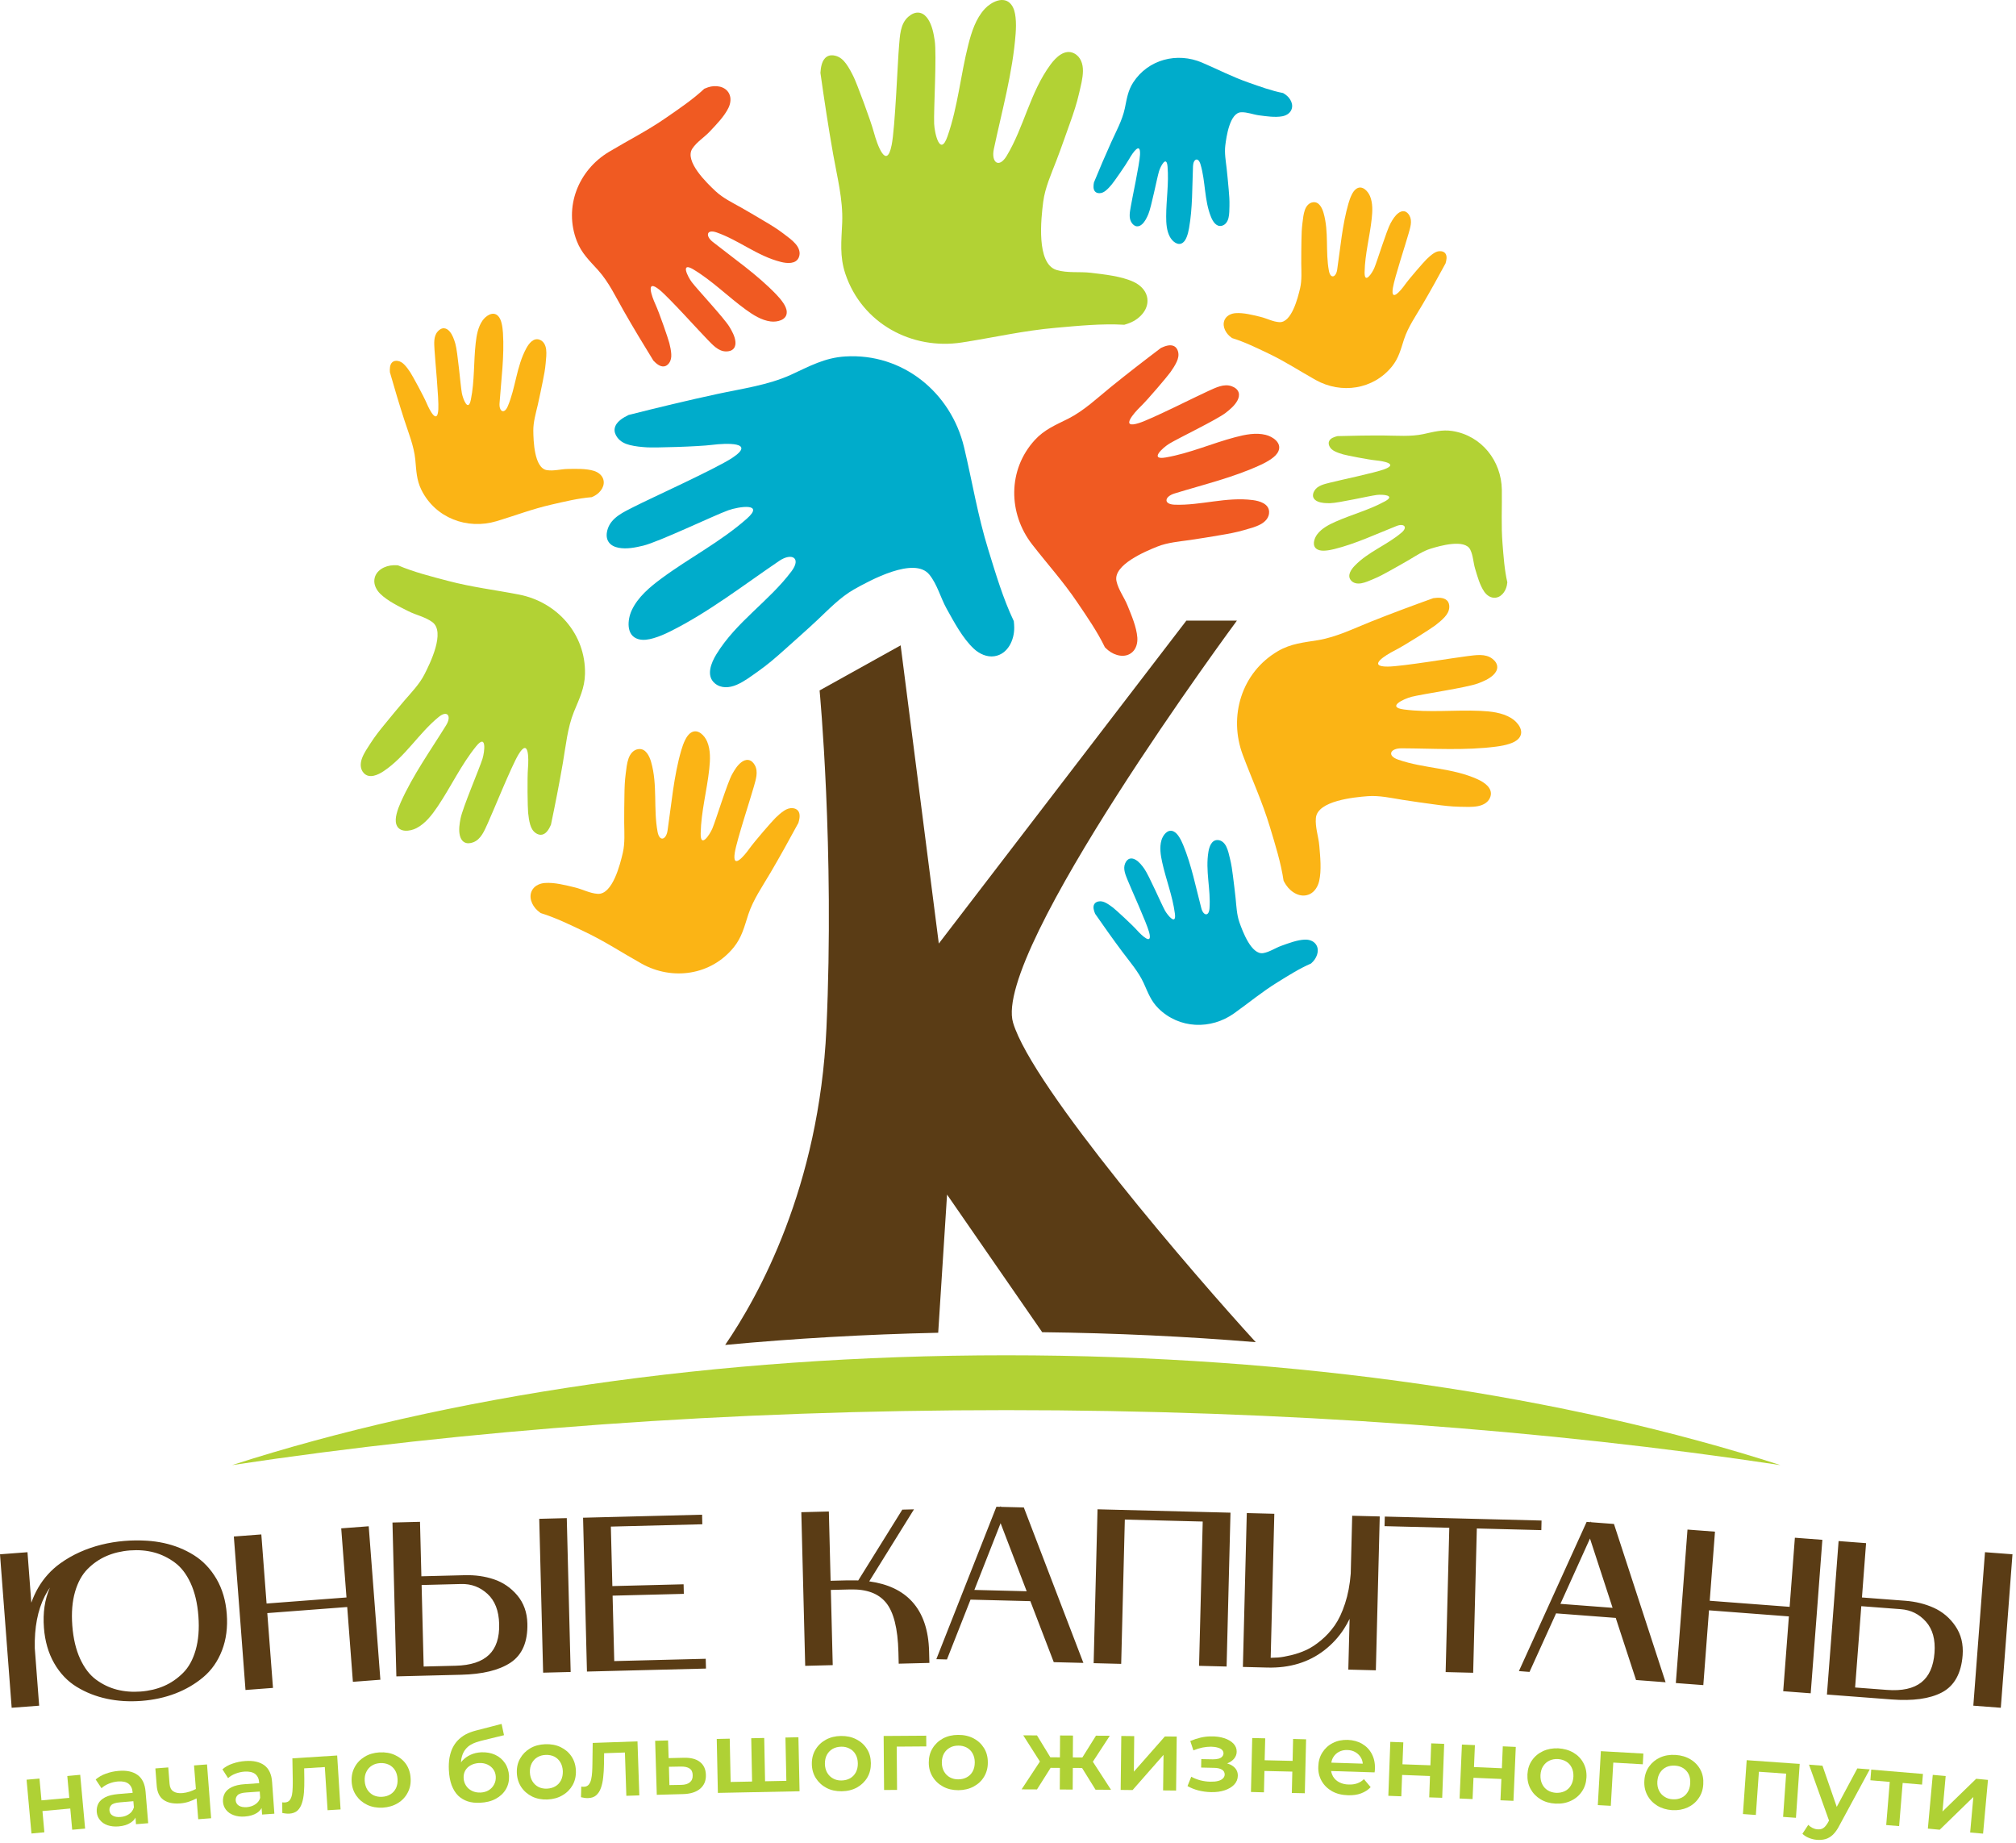
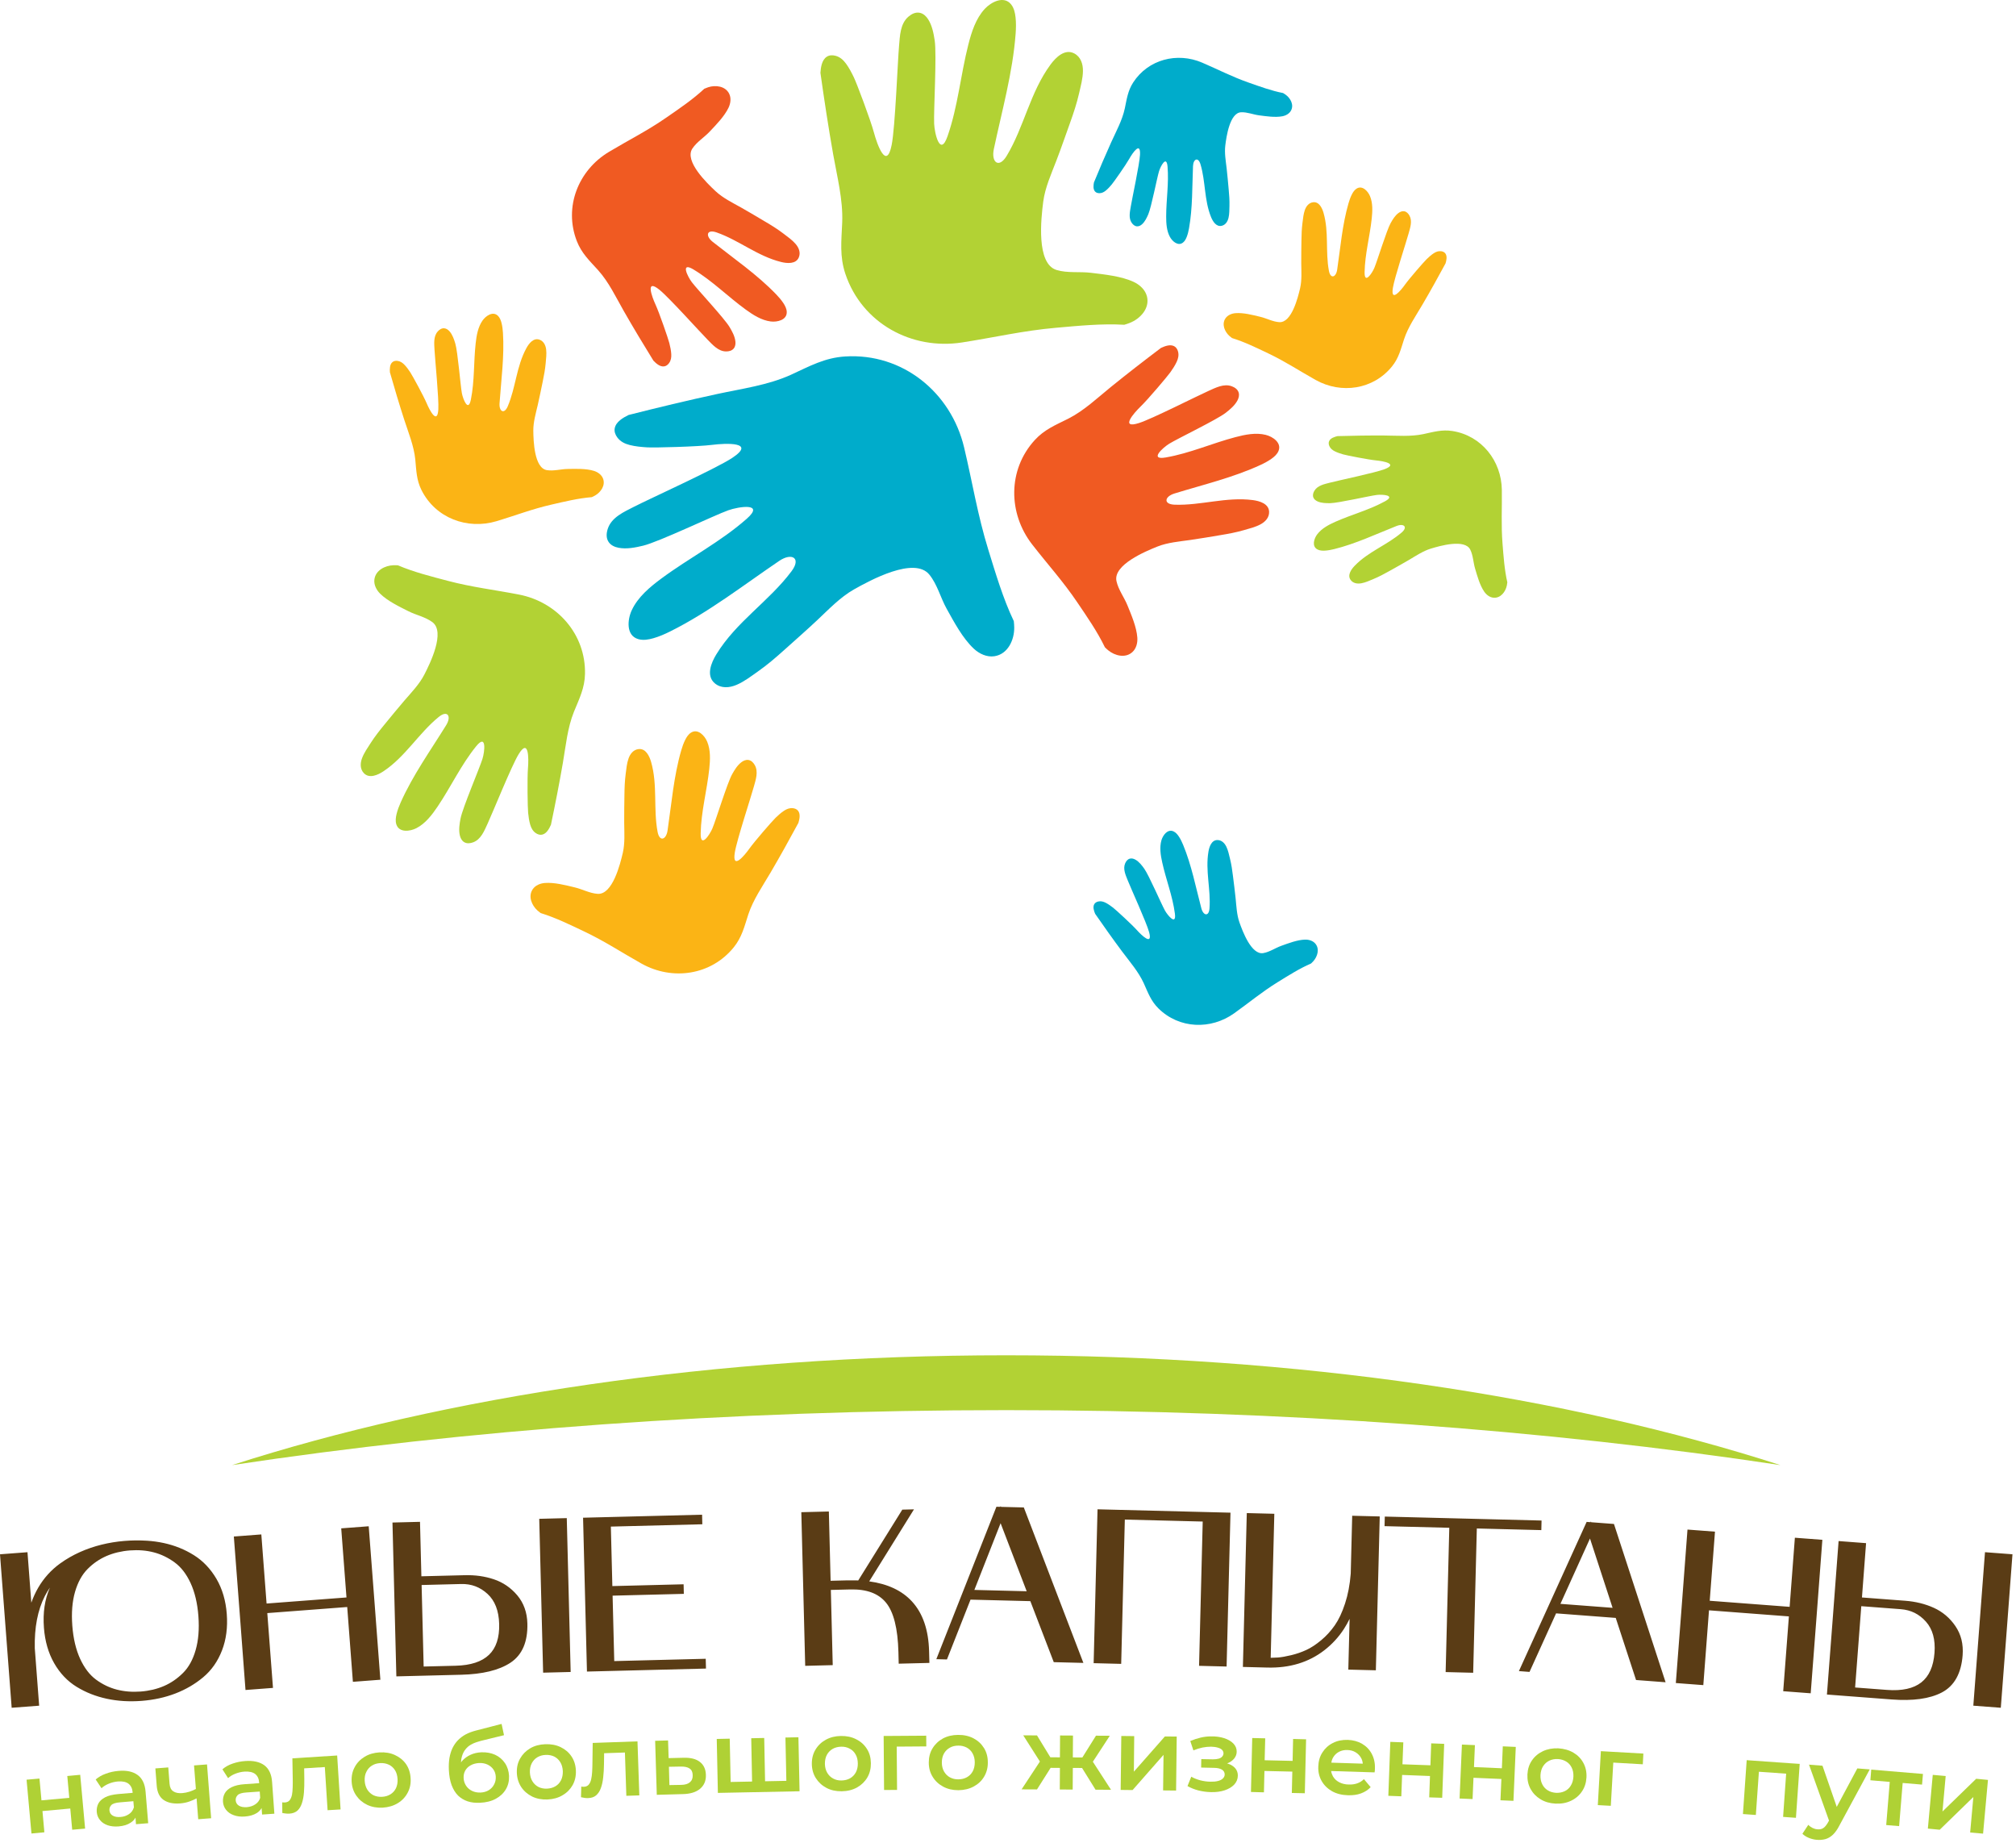
<svg xmlns="http://www.w3.org/2000/svg" width="536" height="490" viewBox="0 0 536 490" fill="none">
  <path fill-rule="evenodd" clip-rule="evenodd" d="M3.041 453.137L0 413.161L7.307 412.606L8.328 426.024C8.83 424.61 9.435 423.289 10.145 422.065C11.635 419.497 13.584 417.34 15.986 415.599C22.588 410.832 31.058 409.049 39.073 409.552C40.608 409.646 42.101 409.855 43.551 410.168C45.004 410.483 46.4 410.91 47.73 411.446C49.059 411.981 50.332 412.63 51.542 413.388C52.768 414.155 53.882 415.068 54.882 416.121C55.885 417.178 56.779 418.374 57.557 419.704C58.334 421.039 58.952 422.489 59.411 424.044C59.863 425.593 60.161 427.254 60.292 429.01C60.426 430.778 60.389 432.473 60.182 434.089C59.973 435.712 59.586 437.253 59.029 438.699C58.471 440.145 57.775 441.467 56.947 442.651C56.108 443.85 55.136 444.912 54.032 445.836C52.945 446.747 51.778 447.564 50.553 448.281C49.329 448.995 48.017 449.626 46.627 450.162C43.868 451.223 40.858 451.881 37.603 452.128C35.982 452.248 34.398 452.263 32.858 452.17C31.313 452.073 29.811 451.866 28.364 451.553C26.901 451.236 25.505 450.812 24.183 450.291C22.859 449.766 21.59 449.131 20.382 448.394C19.159 447.645 18.044 446.742 17.044 445.687C16.044 444.635 15.156 443.433 14.39 442.091C13.625 440.753 13.011 439.291 12.559 437.714C12.107 436.149 11.814 434.476 11.681 432.705C11.375 428.695 11.893 425.163 13.235 422.113L13.282 422.004C12.777 422.725 12.321 423.486 11.911 424.287C10.014 428.007 9.127 432.628 9.249 438.146L10.409 453.403L3.102 453.958L3.041 453.137ZM40.897 412.648C39.921 412.392 38.901 412.217 37.841 412.132C36.783 412.046 35.689 412.046 34.562 412.13C33.435 412.215 32.349 412.386 31.313 412.63C30.278 412.873 29.287 413.202 28.347 413.602C27.408 414.009 26.512 414.5 25.673 415.074C24.834 415.652 24.032 416.322 23.279 417.082C22.547 417.82 21.902 418.69 21.352 419.688C20.792 420.704 20.323 421.856 19.954 423.13C19.585 424.407 19.336 425.797 19.213 427.291C19.091 428.8 19.095 430.417 19.224 432.134C19.353 433.849 19.598 435.446 19.945 436.921C20.294 438.389 20.752 439.737 21.308 440.952C21.872 442.17 22.508 443.243 23.211 444.163C23.906 445.072 24.677 445.838 25.511 446.457C26.367 447.088 27.259 447.63 28.183 448.075C29.109 448.519 30.066 448.873 31.047 449.126C32.032 449.38 33.061 449.552 34.125 449.639C35.189 449.727 36.289 449.725 37.417 449.642C38.542 449.556 39.623 449.386 40.657 449.144C41.692 448.897 42.68 448.569 43.599 448.171C44.521 447.774 45.41 447.28 46.258 446.701C47.101 446.122 47.907 445.452 48.672 444.689C49.415 443.953 50.063 443.077 50.618 442.076C51.182 441.063 51.65 439.907 52.016 438.618C52.388 437.325 52.637 435.922 52.759 434.426C52.882 432.916 52.879 431.297 52.748 429.582C52.619 427.865 52.375 426.271 52.027 424.8C51.679 423.342 51.226 422.004 50.664 420.792C50.105 419.586 49.467 418.522 48.76 417.607C48.06 416.707 47.285 415.94 46.437 415.322C45.574 414.688 44.674 414.148 43.743 413.698C42.822 413.255 41.869 412.899 40.897 412.648ZM62.996 408.373L69.479 407.879L70.876 426.249L92.12 424.635L90.722 406.264L98.031 405.709C99.065 419.306 100.12 432.906 101.131 446.504L93.824 447.059L92.315 427.175L71.068 428.792L72.58 448.678L65.272 449.231C64.263 435.632 63.212 422.031 62.172 408.433L62.996 408.373ZM122.634 445.179L105.381 445.613L104.347 404.717L111.668 404.532L112.034 419.007L123.582 418.717C124.964 418.683 126.299 418.754 127.578 418.932C128.869 419.116 130.112 419.409 131.304 419.809C132.521 420.215 133.653 420.777 134.686 421.484C135.721 422.19 136.669 423.051 137.515 424.049C138.378 425.069 139.037 426.216 139.49 427.479C139.935 428.722 140.18 430.09 140.215 431.571C140.274 433.98 139.935 436.053 139.202 437.777C138.446 439.549 137.276 440.955 135.697 441.994C134.175 442.989 132.313 443.758 130.12 444.287C127.955 444.81 125.458 445.109 122.634 445.179ZM122.623 421.06L112.094 421.325L112.639 442.996L121.142 442.784C125.148 442.684 128.11 441.711 130.02 439.872C131.907 438.055 132.807 435.328 132.716 431.704C132.672 429.928 132.384 428.363 131.859 427.02C131.346 425.703 130.599 424.595 129.622 423.695C128.63 422.782 127.547 422.1 126.387 421.665C125.225 421.228 123.966 421.026 122.623 421.06ZM143.369 403.73L150.69 403.544L151.723 444.442L144.403 444.628L143.369 403.73ZM155.022 403.437L186.665 402.636L186.728 405.18L162.41 405.797L162.808 421.611L181.752 421.133L181.81 423.678L162.873 424.156L163.312 441.548L187.633 440.934L187.701 443.536L156.055 444.333L155.022 403.437ZM213.871 401.95L220.37 401.783L220.836 420.199L225.333 420.089L228.189 420.104L239.898 401.29L243.002 401.213L231.105 420.357C236.029 421.03 239.823 422.814 242.477 425.709C245.361 428.853 246.877 433.272 247.021 438.959L247.101 442.033L238.941 442.238L238.865 439.164C238.705 432.862 237.595 428.464 235.535 425.98C234.539 424.779 233.263 423.883 231.714 423.306C230.125 422.716 228.233 422.448 226.048 422.505L220.899 422.631L221.401 442.625L214.081 442.81L213.048 401.969L213.871 401.95ZM264.92 400.523L265.97 400.549L266.053 400.335L266.138 400.556L272.205 400.707C277.5 414.474 282.763 428.257 288.043 442.031L280.168 441.832L273.94 425.615L258.036 425.214L251.768 441.115L248.944 441.041L264.92 400.523ZM266.033 404.894L259.058 422.633L272.968 422.985L266.033 404.894ZM297.273 442.266L290.771 442.101L291.805 401.202L327.153 402.096L326.119 442.994L318.799 442.808L319.769 404.455L299.061 403.933L298.094 442.286L297.273 442.266ZM336.955 443.269L330.451 443.103L331.487 402.205L338.807 402.391L337.842 440.674L339.753 440.597C340.675 440.532 341.854 440.324 343.286 439.981C343.989 439.813 344.686 439.608 345.367 439.374C346.049 439.136 346.702 438.874 347.322 438.588C347.937 438.306 348.575 437.945 349.225 437.521C349.892 437.084 350.571 436.582 351.246 436.016C351.928 435.45 352.577 434.832 353.179 434.175C353.782 433.513 354.352 432.802 354.879 432.047C355.394 431.31 355.884 430.452 356.341 429.488C356.794 428.523 357.223 427.439 357.61 426.251C358.001 425.059 358.324 423.8 358.573 422.484C358.824 421.161 359.01 419.759 359.123 418.284L359.513 402.915L366.835 403.099L365.802 443.997L358.481 443.811L358.822 430.318C358.372 431.252 357.874 432.143 357.325 432.993C355.912 435.18 354.163 437.076 352.09 438.68C350.005 440.29 347.696 441.478 345.171 442.24C342.661 443.001 339.917 443.344 336.955 443.269ZM385.327 406.114L368.115 405.678L368.179 403.133L409.857 404.186L409.798 406.732L392.648 406.299L391.677 444.652L384.357 444.467L385.327 406.114ZM403.837 444.211L406.657 444.425L413.72 428.862L429.581 430.07L434.982 446.579L442.838 447.177L429.108 405.099L423.056 404.639L422.982 404.421L422.888 404.628L421.846 404.547L403.837 444.211ZM422.733 408.968L428.745 427.389L414.875 426.334L422.733 408.968ZM449.481 406.649L455.967 407.143L454.569 425.513L475.815 427.127L477.209 408.756L484.516 409.311C483.507 422.911 482.454 436.512 481.416 450.109L474.107 449.554L475.618 429.67L454.376 428.053L452.865 447.938L445.557 447.383C446.597 433.786 447.65 420.186 448.659 406.588L449.481 406.649ZM502.947 451.75L485.731 450.439C486.771 436.842 487.823 423.243 488.833 409.643L496.138 410.198L495.043 424.637L506.558 425.513C507.928 425.615 509.25 425.825 510.512 426.135C511.779 426.447 512.99 426.863 514.132 427.381C515.299 427.907 516.369 428.582 517.328 429.391C518.283 430.199 519.137 431.145 519.879 432.231C520.635 433.338 521.18 434.544 521.5 435.841C521.817 437.131 521.922 438.513 521.811 439.984C521.63 442.384 521.083 444.412 520.177 446.057C519.246 447.741 517.937 449.024 516.262 449.898C514.652 450.736 512.721 451.311 510.477 451.619C508.271 451.92 505.761 451.964 502.947 451.75ZM505.37 427.752L494.866 426.952L493.224 448.567L501.697 449.211C505.698 449.515 508.74 448.846 510.823 447.213C512.885 445.593 514.056 442.975 514.331 439.361C514.466 437.581 514.339 435.995 513.955 434.61C513.579 433.255 512.946 432.071 512.066 431.077C511.174 430.07 510.167 429.287 509.055 428.732C507.945 428.184 506.714 427.855 505.37 427.752ZM527.755 412.601L535.062 413.156C534.053 426.756 533 440.357 531.96 453.956L524.653 453.401L527.755 412.601Z" fill="#5A3C15" />
-   <path fill-rule="evenodd" clip-rule="evenodd" d="M217.908 183.535C217.908 183.535 221.908 225.555 219.724 273.396C217.803 315.513 201.686 344.551 192.802 357.51C211.173 355.793 230.102 354.694 249.442 354.271L251.795 317.541L277.096 354.126C296.456 354.351 315.429 355.251 333.872 356.772C317.543 338.936 274.474 288.996 269.352 271.865C263.716 253.007 328.867 164.967 328.867 164.967H315.429L249.604 250.814L239.456 171.55L217.908 183.535Z" fill="#5A3C15" />
  <path fill-rule="evenodd" clip-rule="evenodd" d="M473.367 389.452C416.597 371.159 345.151 360.26 267.532 360.26C189.913 360.26 118.468 371.159 61.698 389.452C123.61 380.103 193.527 374.841 267.532 374.841C341.538 374.841 411.454 380.103 473.367 389.452Z" fill="#B2D234" />
  <path fill-rule="evenodd" clip-rule="evenodd" d="M463.4 482.209L466.833 482.454L467.645 470.964L474.89 471.473L474.078 482.963L477.493 483.209L478.493 468.888L464.4 467.888L463.4 482.209Z" fill="#AFD135" />
  <path fill-rule="evenodd" clip-rule="evenodd" d="M70.286 469.247C69.041 468.341 67.362 467.964 65.23 468.115C64.06 468.19 62.928 468.417 61.853 468.794C60.796 469.152 59.872 469.662 59.136 470.322L60.645 472.662C61.173 472.171 61.815 471.775 62.607 471.473C63.381 471.171 64.192 470.982 65.004 470.926C66.249 470.85 67.173 471.058 67.834 471.548C68.475 472.058 68.833 472.794 68.89 473.775L68.909 474.001L65.098 474.265C63.626 474.36 62.438 474.643 61.57 475.077C60.702 475.511 60.079 476.077 59.739 476.737C59.381 477.416 59.23 478.152 59.287 478.963C59.343 479.775 59.626 480.492 60.117 481.114C60.626 481.737 61.287 482.209 62.154 482.511C63.004 482.831 63.966 482.944 65.079 482.869C66.381 482.775 67.437 482.454 68.267 481.945C68.833 481.586 69.267 481.133 69.55 480.605L69.683 482.341L72.946 482.114L72.343 473.718C72.211 471.662 71.513 470.171 70.286 469.247ZM67.852 479.643C67.211 480.077 66.456 480.303 65.626 480.379C64.739 480.435 64.041 480.303 63.513 479.982C63.004 479.661 62.721 479.19 62.664 478.586C62.626 478.039 62.796 477.586 63.173 477.19C63.551 476.794 64.343 476.548 65.513 476.473L69.06 476.228L69.173 477.907C68.947 478.662 68.494 479.228 67.852 479.643Z" fill="#AFD135" />
  <path fill-rule="evenodd" clip-rule="evenodd" d="M77.739 467.398L77.833 472.945C77.852 473.681 77.833 474.416 77.814 475.133C77.795 475.869 77.739 476.529 77.626 477.114C77.493 477.718 77.286 478.19 77.003 478.548C76.72 478.907 76.286 479.095 75.701 479.133C75.626 479.152 75.512 479.133 75.399 479.133C75.286 479.114 75.173 479.114 75.041 479.095L75.06 481.926C75.418 482.001 75.758 482.039 76.078 482.077C76.399 482.114 76.701 482.114 76.984 482.095C77.833 482.039 78.531 481.775 79.078 481.303C79.606 480.812 80.003 480.152 80.267 479.341C80.55 478.511 80.72 477.548 80.814 476.454C80.889 475.36 80.927 474.19 80.908 472.907L80.871 470.058L86.361 469.718L87.097 481.19L90.549 480.982L89.644 466.643L77.739 467.398Z" fill="#AFD135" />
-   <path fill-rule="evenodd" clip-rule="evenodd" d="M449.476 467.681C448.325 466.983 446.985 466.586 445.476 466.492C443.967 466.398 442.608 466.624 441.382 467.171C440.174 467.718 439.193 468.53 438.439 469.586C437.703 470.643 437.269 471.888 437.193 473.322C437.099 474.737 437.363 476.02 437.967 477.171C438.571 478.322 439.438 479.247 440.589 479.963C441.721 480.662 443.042 481.058 444.551 481.171C446.061 481.265 447.438 481.02 448.664 480.473C449.891 479.907 450.872 479.095 451.608 478.02C452.362 476.963 452.777 475.718 452.853 474.303C452.947 472.85 452.702 471.567 452.098 470.435C451.495 469.303 450.627 468.379 449.476 467.681ZM448.664 476.435C448.249 477.096 447.702 477.586 447.023 477.888C446.325 478.209 445.57 478.341 444.721 478.284C443.891 478.246 443.174 478.02 442.552 477.605C441.91 477.209 441.42 476.662 441.08 475.964C440.74 475.265 440.589 474.454 440.646 473.53C440.721 472.605 440.948 471.813 441.382 471.171C441.816 470.53 442.363 470.039 443.042 469.718C443.721 469.416 444.476 469.284 445.325 469.341C446.155 469.379 446.872 469.605 447.514 470.001C448.155 470.416 448.646 470.964 448.985 471.643C449.306 472.341 449.438 473.152 449.381 474.096C449.325 475.001 449.098 475.794 448.664 476.435Z" fill="#AFD135" />
  <path fill-rule="evenodd" clip-rule="evenodd" d="M424.816 479.831L428.269 480.02L428.93 468.53L436.778 468.982L436.929 466.133L425.628 465.492L424.816 479.831Z" fill="#AFD135" />
  <path fill-rule="evenodd" clip-rule="evenodd" d="M131.642 466.454C130.548 465.964 129.321 465.737 127.944 465.794C126.906 465.85 125.963 466.058 125.114 466.454C124.246 466.85 123.51 467.379 122.887 468.058C122.774 468.19 122.661 468.322 122.567 468.473C122.586 467.85 122.68 467.303 122.831 466.832C123.057 466.077 123.378 465.454 123.793 464.964C124.208 464.454 124.661 464.077 125.152 463.794C125.642 463.511 126.133 463.284 126.604 463.133C127.095 462.964 127.51 462.85 127.85 462.756L134 461.247L133.359 458.247L126.585 460.001C125.548 460.266 124.623 460.605 123.812 461.039C123.02 461.473 122.322 462.001 121.718 462.624C121.133 463.228 120.661 463.945 120.284 464.718C119.925 465.492 119.661 466.36 119.491 467.322C119.34 468.284 119.284 469.341 119.34 470.473C119.416 472.058 119.661 473.397 120.076 474.53C120.51 475.662 121.076 476.586 121.793 477.303C122.529 478.001 123.378 478.511 124.34 478.831C125.321 479.152 126.416 479.265 127.623 479.209C129.246 479.133 130.642 478.794 131.812 478.152C133 477.511 133.887 476.662 134.51 475.605C135.113 474.567 135.396 473.379 135.34 472.058C135.264 470.775 134.925 469.662 134.264 468.681C133.604 467.7 132.736 466.964 131.642 466.454ZM131.359 474.36C131.038 474.982 130.566 475.492 129.944 475.869C129.321 476.246 128.604 476.454 127.774 476.492C126.925 476.529 126.17 476.379 125.51 476.058C124.831 475.737 124.303 475.265 123.906 474.662C123.51 474.039 123.284 473.36 123.265 472.605C123.227 471.869 123.378 471.228 123.699 470.643C124.038 470.058 124.51 469.586 125.152 469.247C125.793 468.888 126.529 468.699 127.359 468.643C128.227 468.605 128.982 468.756 129.623 469.058C130.264 469.36 130.793 469.794 131.17 470.341C131.566 470.888 131.774 471.548 131.812 472.284C131.849 473.039 131.698 473.737 131.359 474.36Z" fill="#AFD135" />
  <path fill-rule="evenodd" clip-rule="evenodd" d="M107.964 468.945C107.228 467.888 106.247 467.096 105.02 466.53C103.813 465.964 102.436 465.737 100.907 465.813C99.398 465.907 98.077 466.284 96.945 466.983C95.794 467.681 94.908 468.586 94.304 469.737C93.681 470.869 93.417 472.152 93.493 473.586C93.568 475.001 93.983 476.246 94.738 477.322C95.474 478.378 96.455 479.209 97.662 479.775C98.87 480.341 100.228 480.586 101.737 480.511C103.266 480.416 104.605 480.02 105.756 479.322C106.907 478.624 107.775 477.699 108.379 476.548C109.001 475.397 109.265 474.114 109.171 472.699C109.096 471.247 108.681 470.001 107.964 468.945ZM105.285 475.322C104.945 476.02 104.454 476.567 103.813 476.963C103.171 477.36 102.417 477.586 101.587 477.624C100.756 477.68 100.002 477.529 99.323 477.228C98.662 476.888 98.115 476.416 97.681 475.756C97.266 475.096 97.021 474.303 96.964 473.397C96.908 472.473 97.058 471.643 97.417 470.964C97.757 470.265 98.247 469.718 98.889 469.322C99.511 468.926 100.247 468.718 101.096 468.662C101.926 468.624 102.681 468.756 103.36 469.077C104.039 469.397 104.586 469.869 105.002 470.53C105.417 471.171 105.643 471.963 105.7 472.907C105.756 473.813 105.605 474.624 105.285 475.322Z" fill="#AFD135" />
  <path fill-rule="evenodd" clip-rule="evenodd" d="M497.285 473.228L502.435 473.662L501.492 485.133L504.926 485.416L505.869 473.945L511.02 474.379L511.265 471.548L497.511 470.398L497.285 473.228Z" fill="#AFD135" />
  <path fill-rule="evenodd" clip-rule="evenodd" d="M149.056 464.416C147.849 463.832 146.471 463.586 144.962 463.643C143.453 463.7 142.113 464.058 140.962 464.737C139.811 465.417 138.924 466.322 138.283 467.454C137.642 468.567 137.358 469.85 137.415 471.284C137.472 472.699 137.868 473.945 138.585 475.039C139.302 476.114 140.283 476.945 141.471 477.548C142.679 478.133 144.037 478.397 145.547 478.341C147.075 478.265 148.415 477.907 149.566 477.209C150.735 476.53 151.622 475.624 152.263 474.492C152.886 473.341 153.169 472.077 153.112 470.662C153.056 469.209 152.66 467.945 151.943 466.888C151.226 465.813 150.264 465.001 149.056 464.416ZM149.169 473.209C148.811 473.907 148.32 474.454 147.66 474.831C147.018 475.209 146.264 475.416 145.434 475.454C144.603 475.492 143.849 475.341 143.188 475.02C142.528 474.68 141.981 474.19 141.566 473.511C141.151 472.85 140.924 472.058 140.887 471.152C140.849 470.209 141.019 469.416 141.377 468.718C141.736 468.039 142.226 467.492 142.868 467.115C143.509 466.737 144.245 466.511 145.094 466.492C145.924 466.454 146.679 466.605 147.358 466.926C148.018 467.265 148.565 467.756 148.962 468.417C149.377 469.077 149.584 469.869 149.641 470.794C149.66 471.718 149.509 472.511 149.169 473.209Z" fill="#AFD135" />
  <path fill-rule="evenodd" clip-rule="evenodd" d="M17.892 472.096L18.421 477.907L11.025 478.567L10.497 472.775L7.063 473.077L8.365 487.378L11.798 487.058L11.289 481.416L18.685 480.737L19.194 486.378L22.628 486.077L21.326 471.775L17.892 472.096Z" fill="#AFD135" />
  <path fill-rule="evenodd" clip-rule="evenodd" d="M525.415 472.831L516.454 481.529L517.303 472.096L513.869 471.794L512.567 486.077L515.718 486.378L524.661 477.68L523.812 487.114L527.246 487.416L528.547 473.133L525.415 472.831Z" fill="#AFD135" />
  <path fill-rule="evenodd" clip-rule="evenodd" d="M488.342 480.303L484.55 469.36L480.965 469.077L486.285 483.944L485.983 484.492C485.587 485.171 485.191 485.661 484.776 485.926C484.38 486.209 483.851 486.322 483.229 486.265C482.776 486.246 482.342 486.114 481.908 485.907C481.474 485.68 481.097 485.416 480.776 485.076L479.21 487.454C479.663 487.888 480.229 488.265 480.927 488.548C481.625 488.831 482.323 489.001 483.04 489.058C483.87 489.133 484.644 489.058 485.342 488.869C486.059 488.661 486.719 488.265 487.323 487.699C487.927 487.114 488.512 486.303 489.04 485.265L497.115 470.341L493.813 470.077L488.342 480.303Z" fill="#AFD135" />
  <path fill-rule="evenodd" clip-rule="evenodd" d="M51.589 469.284L52.08 475.548C51.532 475.831 50.985 476.058 50.419 476.246C49.778 476.454 49.117 476.586 48.457 476.643C47.457 476.718 46.665 476.567 46.08 476.171C45.495 475.794 45.155 475.114 45.08 474.171L44.74 469.813L41.306 470.077L41.665 474.662C41.797 476.416 42.401 477.699 43.495 478.454C44.589 479.209 46.061 479.529 47.929 479.379C48.778 479.303 49.589 479.152 50.363 478.869C51.023 478.643 51.664 478.36 52.268 478.039L52.702 483.586L56.136 483.322L55.042 469.02L51.589 469.284Z" fill="#AFD135" />
  <path fill-rule="evenodd" clip-rule="evenodd" d="M36.571 471.813C35.326 470.907 33.628 470.548 31.515 470.737C30.345 470.831 29.213 471.077 28.156 471.473C27.081 471.85 26.175 472.379 25.439 473.02L26.986 475.341C27.515 474.85 28.156 474.454 28.93 474.133C29.703 473.813 30.496 473.624 31.326 473.548C32.552 473.454 33.495 473.643 34.156 474.133C34.797 474.643 35.175 475.379 35.25 476.36L35.269 476.567L31.477 476.888C29.986 477.02 28.817 477.303 27.949 477.756C27.081 478.209 26.477 478.775 26.137 479.435C25.798 480.114 25.666 480.85 25.722 481.661C25.798 482.492 26.081 483.209 26.59 483.812C27.081 484.435 27.76 484.888 28.628 485.19C29.477 485.473 30.458 485.586 31.552 485.492C32.854 485.378 33.91 485.058 34.722 484.51C35.307 484.133 35.741 483.699 36.024 483.152L36.156 484.907L39.401 484.643L38.703 476.246C38.533 474.19 37.816 472.699 36.571 471.813ZM35.59 480.454C35.363 481.209 34.929 481.812 34.288 482.228C33.647 482.662 32.911 482.926 32.062 482.982C31.194 483.058 30.496 482.944 29.967 482.624C29.439 482.322 29.156 481.85 29.099 481.246C29.043 480.718 29.213 480.246 29.59 479.831C29.967 479.435 30.741 479.19 31.911 479.095L35.458 478.794L35.609 480.492L35.59 480.454Z" fill="#AFD135" />
  <path fill-rule="evenodd" clip-rule="evenodd" d="M343.669 468.077L336.236 467.907L336.387 462.077L332.934 462.001L332.595 476.341L336.047 476.435L336.179 470.756L343.594 470.926L343.462 476.605L346.915 476.68L347.254 462.341L343.801 462.247L343.669 468.077Z" fill="#AFD135" />
  <path fill-rule="evenodd" clip-rule="evenodd" d="M157.584 463.303L157.508 468.832C157.508 469.567 157.471 470.303 157.433 471.039C157.395 471.756 157.301 472.416 157.169 473.001C157.037 473.586 156.81 474.058 156.509 474.416C156.207 474.756 155.773 474.945 155.207 474.963C155.112 474.963 155.018 474.963 154.905 474.945C154.792 474.945 154.678 474.926 154.546 474.907L154.471 477.737C154.829 477.813 155.169 477.869 155.49 477.926C155.81 477.963 156.112 477.982 156.376 477.963C157.244 477.945 157.961 477.699 158.508 477.228C159.037 476.756 159.471 476.114 159.754 475.303C160.056 474.492 160.263 473.53 160.376 472.435C160.508 471.36 160.565 470.171 160.584 468.888L160.622 466.039L166.15 465.85L166.527 477.36L169.98 477.246L169.489 462.888L157.584 463.303Z" fill="#AFD135" />
  <path fill-rule="evenodd" clip-rule="evenodd" d="M295.068 461.398L291.389 461.379L287.766 467.171L285.238 467.152L285.276 461.341L281.842 461.322L281.804 467.133L279.257 467.115L275.71 461.303L272.05 461.284L276.484 468.247L271.616 475.643L275.71 475.662L279.333 469.926L281.804 469.945L281.767 475.68L285.2 475.699L285.238 469.945L287.691 469.964L291.276 475.737L295.389 475.756L290.559 468.303L295.068 461.398Z" fill="#AFD135" />
  <path fill-rule="evenodd" clip-rule="evenodd" d="M362.14 463.53C361.027 462.888 359.763 462.549 358.329 462.492C356.858 462.454 355.537 462.718 354.367 463.322C353.197 463.907 352.273 464.756 351.594 465.831C350.895 466.907 350.537 468.171 350.499 469.605C350.443 471.02 350.745 472.284 351.386 473.416C352.028 474.548 352.952 475.454 354.141 476.133C355.348 476.812 356.782 477.171 358.405 477.209C359.706 477.246 360.857 477.096 361.857 476.718C362.876 476.341 363.725 475.794 364.423 475.058L362.631 472.926C362.102 473.454 361.499 473.831 360.82 474.058C360.159 474.284 359.405 474.397 358.574 474.36C357.631 474.341 356.782 474.133 356.065 473.756C355.329 473.379 354.782 472.85 354.386 472.171C354.159 471.737 353.99 471.284 353.914 470.775L365.461 471.133C365.499 470.982 365.517 470.813 365.536 470.624C365.536 470.454 365.555 470.284 365.555 470.133C365.612 468.643 365.31 467.322 364.706 466.19C364.102 465.058 363.235 464.171 362.14 463.53ZM353.971 468.548C354.046 468.001 354.216 467.53 354.48 467.096C354.858 466.473 355.367 466.001 356.008 465.662C356.65 465.322 357.405 465.152 358.254 465.19C359.084 465.209 359.801 465.416 360.423 465.794C361.046 466.171 361.537 466.681 361.895 467.322C362.14 467.775 362.272 468.265 362.329 468.813L353.971 468.548Z" fill="#AFD135" />
  <path fill-rule="evenodd" clip-rule="evenodd" d="M301.464 470.945L301.558 461.492L298.124 461.454L297.955 475.794L301.124 475.831L309.35 466.473L309.237 475.926L312.69 475.964L312.86 461.605L309.709 461.586L301.464 470.945Z" fill="#AFD135" />
  <path fill-rule="evenodd" clip-rule="evenodd" d="M327.746 469.435C327.331 469.133 326.821 468.907 326.255 468.737C326.274 468.737 326.312 468.718 326.331 468.718C327.085 468.416 327.689 468.001 328.123 467.473C328.557 466.926 328.802 466.322 328.802 465.643C328.821 464.813 328.519 464.096 327.934 463.473C327.331 462.851 326.519 462.379 325.482 462.039C324.425 461.7 323.236 461.53 321.897 461.567C321.01 461.567 320.123 461.681 319.218 461.888C318.331 462.096 317.407 462.398 316.463 462.794L317.293 465.284C318.123 464.945 318.916 464.699 319.708 464.53C320.482 464.379 321.237 464.303 321.991 464.303C322.689 464.322 323.274 464.398 323.765 464.549C324.274 464.681 324.652 464.888 324.916 465.152C325.161 465.416 325.293 465.718 325.293 466.058C325.293 466.398 325.161 466.699 324.934 466.945C324.727 467.19 324.406 467.379 323.991 467.492C323.557 467.605 323.067 467.662 322.482 467.662L319.388 467.605L319.35 469.85L322.708 469.926C323.652 469.926 324.368 470.096 324.878 470.398C325.368 470.699 325.614 471.133 325.614 471.718C325.595 472.114 325.444 472.454 325.123 472.756C324.821 473.058 324.387 473.284 323.84 473.416C323.274 473.567 322.614 473.624 321.84 473.605C320.954 473.605 320.048 473.473 319.142 473.247C318.256 473.001 317.444 472.699 316.727 472.284L315.727 474.775C316.595 475.265 317.576 475.662 318.671 475.945C319.765 476.209 320.859 476.36 321.991 476.379C323.35 476.416 324.557 476.246 325.633 475.888C326.689 475.529 327.538 475.02 328.161 474.36C328.765 473.699 329.085 472.926 329.104 472.039C329.123 470.964 328.67 470.077 327.746 469.435Z" fill="#AFD135" />
  <path fill-rule="evenodd" clip-rule="evenodd" d="M208.827 461.869L209.072 473.379L203.412 473.492L203.186 461.983L199.733 462.058L199.959 473.567L194.261 473.681L194.016 462.171L190.564 462.247L190.865 476.586L212.581 476.152L212.279 461.794L208.827 461.869Z" fill="#AFD135" />
  <path fill-rule="evenodd" clip-rule="evenodd" d="M227.656 462.341C226.468 461.718 225.109 461.435 223.581 461.454C222.071 461.473 220.732 461.813 219.562 462.454C218.392 463.096 217.468 463.983 216.808 465.096C216.147 466.19 215.827 467.473 215.845 468.907C215.864 470.322 216.223 471.586 216.921 472.68C217.619 473.775 218.562 474.643 219.751 475.265C220.939 475.888 222.279 476.171 223.788 476.152C225.317 476.133 226.675 475.794 227.845 475.152C229.015 474.492 229.939 473.605 230.599 472.492C231.26 471.36 231.562 470.096 231.543 468.681C231.524 467.228 231.184 465.964 230.486 464.888C229.807 463.794 228.864 462.945 227.656 462.341ZM227.543 471.133C227.166 471.813 226.656 472.341 225.996 472.718C225.335 473.077 224.6 473.265 223.751 473.284C222.921 473.303 222.166 473.133 221.524 472.775C220.864 472.435 220.336 471.907 219.94 471.247C219.543 470.567 219.336 469.775 219.317 468.85C219.317 467.926 219.487 467.115 219.864 466.435C220.241 465.756 220.751 465.247 221.411 464.869C222.053 464.511 222.807 464.322 223.656 464.303C224.486 464.284 225.222 464.454 225.883 464.813C226.562 465.152 227.09 465.662 227.467 466.341C227.864 467.001 228.052 467.794 228.071 468.737C228.09 469.643 227.901 470.454 227.543 471.133Z" fill="#AFD135" />
  <path fill-rule="evenodd" clip-rule="evenodd" d="M418.326 465.888C417.175 465.209 415.817 464.832 414.308 464.737C412.798 464.681 411.44 464.926 410.232 465.492C409.025 466.058 408.044 466.869 407.308 467.945C406.572 469.001 406.176 470.247 406.1 471.681C406.044 473.096 406.308 474.379 406.931 475.529C407.553 476.662 408.44 477.586 409.591 478.284C410.742 478.982 412.062 479.36 413.572 479.435C415.1 479.511 416.458 479.265 417.685 478.68C418.892 478.114 419.873 477.284 420.59 476.209C421.326 475.133 421.722 473.888 421.798 472.473C421.873 471.02 421.59 469.737 420.968 468.605C420.364 467.473 419.477 466.567 418.326 465.888ZM417.628 474.662C417.232 475.322 416.685 475.813 416.006 476.133C415.326 476.454 414.553 476.605 413.704 476.567C412.874 476.511 412.157 476.303 411.515 475.907C410.893 475.529 410.383 474.982 410.044 474.284C409.685 473.586 409.534 472.775 409.572 471.85C409.629 470.926 409.855 470.133 410.27 469.492C410.704 468.831 411.251 468.341 411.911 468.02C412.591 467.699 413.345 467.548 414.194 467.586C415.006 467.643 415.741 467.85 416.402 468.247C417.043 468.624 417.534 469.171 417.873 469.869C418.213 470.548 418.364 471.36 418.326 472.284C418.27 473.209 418.043 474.001 417.628 474.662Z" fill="#AFD135" />
  <path fill-rule="evenodd" clip-rule="evenodd" d="M246.259 461.379L234.939 461.454L235.052 475.813L238.505 475.794L238.41 464.284L246.278 464.228L246.259 461.379Z" fill="#AFD135" />
  <path fill-rule="evenodd" clip-rule="evenodd" d="M186.092 468.36C185.073 467.548 183.602 467.19 181.715 467.247L177.772 467.341L177.621 462.643L174.187 462.737L174.621 477.096L181.507 476.907C183.507 476.869 185.054 476.397 186.13 475.492C187.205 474.586 187.733 473.36 187.677 471.794C187.639 470.303 187.111 469.152 186.092 468.36ZM183.432 473.756C182.904 474.209 182.149 474.435 181.13 474.454L177.979 474.511L177.847 469.643L180.979 469.586C182.017 469.567 182.809 469.737 183.337 470.096C183.866 470.435 184.149 471.02 184.168 471.85C184.205 472.68 183.96 473.303 183.432 473.756Z" fill="#AFD135" />
  <path fill-rule="evenodd" clip-rule="evenodd" d="M399.308 470.039L391.894 469.718L392.139 463.888L388.686 463.737L388.064 478.077L391.516 478.228L391.761 472.567L399.176 472.888L398.931 478.548L402.384 478.699L403.006 464.36L399.554 464.209L399.308 470.039Z" fill="#AFD135" />
  <path fill-rule="evenodd" clip-rule="evenodd" d="M380.309 469.247L372.876 468.982L373.102 463.152L369.649 463.02L369.121 477.36L372.574 477.492L372.781 471.813L380.196 472.096L379.989 477.775L383.441 477.888L383.969 463.549L380.517 463.416L380.309 469.247Z" fill="#AFD135" />
  <path fill-rule="evenodd" clip-rule="evenodd" d="M258.824 462.077C257.617 461.454 256.259 461.152 254.73 461.171C253.24 461.171 251.881 461.492 250.712 462.115C249.542 462.756 248.617 463.624 247.938 464.737C247.259 465.832 246.938 467.115 246.938 468.53C246.938 469.945 247.278 471.209 247.976 472.322C248.655 473.435 249.598 474.303 250.768 474.926C251.957 475.567 253.296 475.869 254.806 475.869C256.334 475.85 257.692 475.529 258.881 474.888C260.07 474.246 260.994 473.379 261.654 472.265C262.315 471.152 262.654 469.888 262.636 468.473C262.636 467.02 262.296 465.737 261.617 464.662C260.937 463.567 260.013 462.7 258.824 462.077ZM258.617 470.869C258.24 471.548 257.711 472.077 257.051 472.435C256.391 472.794 255.636 472.982 254.806 472.982C253.976 473.001 253.221 472.813 252.561 472.454C251.919 472.114 251.391 471.586 250.995 470.907C250.617 470.228 250.41 469.435 250.41 468.53C250.41 467.586 250.598 466.794 250.976 466.115C251.372 465.435 251.881 464.926 252.542 464.567C253.183 464.19 253.938 464.02 254.787 464.02C255.598 464.001 256.353 464.19 257.013 464.53C257.674 464.888 258.202 465.398 258.579 466.077C258.956 466.756 259.164 467.548 259.164 468.473C259.164 469.397 258.975 470.19 258.617 470.869Z" fill="#AFD135" />
  <path fill-rule="evenodd" clip-rule="evenodd" d="M198.907 243.225C198.92 243.179 198.935 243.131 198.951 243.085C200.259 239.122 202.745 235.57 204.853 231.978C207.42 227.598 209.891 223.148 212.276 218.731C212.558 217.765 212.866 216.434 212.209 215.548C211.872 215.098 211.341 214.89 210.796 214.829C209.939 214.737 209.17 215.039 208.464 215.504C207.648 216.039 206.918 216.701 206.214 217.378C205.349 218.211 200.613 223.642 199.22 225.608C197.893 227.474 194.606 231.39 195.366 226.61C195.886 223.357 199.676 211.847 200.434 209.079C200.927 207.286 201.677 205.153 200.688 203.397C200.314 202.731 199.768 202.139 198.982 202.016C198.309 201.912 197.664 202.2 197.137 202.595C196.054 203.406 195.294 204.66 194.645 205.824C193.347 208.157 190.359 217.955 189.407 220.214C188.701 221.896 186.206 225.632 186.291 221.532C186.411 215.69 187.958 210.159 188.575 204.391C188.83 202.014 188.961 199.404 188.02 197.151C187.371 195.594 185.597 193.608 183.762 194.722C183.032 195.165 182.543 195.93 182.171 196.677C181.723 197.568 181.396 198.519 181.118 199.473C179.126 206.351 178.534 213.693 177.488 220.758C177.116 223.266 175.342 223.828 174.834 221.119C173.678 214.973 174.879 208.684 173.112 202.541C172.673 201.007 171.699 198.892 169.77 199.122C168.402 199.285 167.548 200.386 167.116 201.608C166.652 202.912 166.534 204.343 166.353 205.708C166.106 207.578 166.04 209.468 166.019 211.353C165.993 213.822 165.931 216.295 165.957 218.763C165.988 221.341 166.181 224.15 165.593 226.685C164.9 229.675 162.871 237.85 158.915 237.599C156.802 237.464 154.851 236.37 152.811 235.882C150.375 235.299 147.382 234.515 144.861 234.713C143.607 234.811 142.327 235.345 141.626 236.387C140.353 238.276 141.386 240.671 142.908 242.038C143.173 242.276 143.45 242.497 143.736 242.707C147.714 243.926 151.595 245.835 155.319 247.6C160.8 250.2 165.302 253.204 170.591 256.158C178.768 260.723 189.059 259.267 195.09 251.806C197.231 249.158 197.887 246.377 198.907 243.225Z" fill="#FBB415" />
-   <path fill-rule="evenodd" clip-rule="evenodd" d="M350.37 170.176C350.427 170.167 350.484 170.156 350.541 170.147C355.359 169.33 359.906 167.075 364.434 165.269C369.954 163.067 375.538 160.989 381.069 159.006C382.239 158.848 383.833 158.726 384.742 159.644C385.205 160.111 385.351 160.762 385.325 161.405C385.283 162.411 384.796 163.248 384.137 163.984C383.372 164.836 382.477 165.564 381.57 166.258C380.455 167.115 373.336 171.642 370.817 172.911C368.423 174.117 363.313 177.234 368.978 177.193C372.833 177.162 386.823 174.798 390.159 174.408C392.322 174.154 394.922 173.66 396.781 175.113C397.486 175.663 398.076 176.397 398.079 177.332C398.08 178.13 397.635 178.824 397.084 179.364C395.957 180.476 394.371 181.136 392.91 181.682C389.98 182.772 378.116 184.511 375.333 185.215C373.262 185.737 368.499 187.967 373.262 188.59C380.043 189.479 386.718 188.66 393.502 188.959C396.295 189.081 399.341 189.39 401.783 190.875C403.472 191.9 405.458 194.303 403.845 196.229C403.203 196.996 402.233 197.426 401.305 197.728C400.193 198.088 399.037 198.3 397.881 198.453C389.574 199.549 380.971 198.947 372.611 198.916C369.642 198.905 368.679 200.858 371.726 201.925C378.636 204.341 386.126 204.056 392.925 207.181C394.622 207.961 396.899 209.459 396.295 211.651C395.865 213.206 394.441 214.001 392.951 214.287C391.361 214.593 389.683 214.479 388.071 214.449C385.862 214.407 383.663 214.149 381.478 213.842C378.616 213.44 375.743 213.075 372.893 212.609C369.913 212.125 366.693 211.408 363.659 211.639C360.076 211.917 350.256 212.828 349.855 217.451C349.638 219.923 350.562 222.37 350.768 224.819C351.012 227.74 351.394 231.345 350.724 234.226C350.39 235.659 349.546 237.049 348.219 237.678C345.806 238.818 343.215 237.202 341.901 235.198C341.673 234.851 341.468 234.491 341.273 234.124C340.561 229.304 339.035 224.476 337.645 219.858C335.598 213.055 332.916 207.316 330.425 200.675C326.579 190.407 330.073 178.753 339.768 173.084C343.209 171.071 346.545 170.802 350.37 170.176Z" fill="#FBB415" />
  <path fill-rule="evenodd" clip-rule="evenodd" d="M304.139 261.461C304.123 261.424 304.106 261.39 304.091 261.354C302.681 258.275 300.359 255.633 298.339 252.925C295.877 249.623 293.489 246.257 291.171 242.908C290.856 242.154 290.489 241.108 290.942 240.336C291.171 239.943 291.582 239.727 292.017 239.631C292.698 239.478 293.345 239.655 293.957 239.965C294.662 240.323 295.308 240.793 295.938 241.276C296.709 241.87 301.013 245.827 302.312 247.286C303.549 248.67 306.548 251.535 305.508 247.751C304.798 245.173 300.713 236.232 299.854 234.069C299.3 232.666 298.503 231.015 299.145 229.51C299.387 228.939 299.772 228.413 300.396 228.243C300.929 228.1 301.476 228.275 301.934 228.546C302.88 229.101 303.605 230.045 304.233 230.925C305.486 232.693 308.772 240.323 309.742 242.06C310.463 243.353 312.807 246.143 312.372 242.843C311.754 238.145 310.011 233.824 308.999 229.228C308.582 227.336 308.243 225.243 308.8 223.34C309.185 222.027 310.439 220.269 312.016 221.003C312.643 221.296 313.106 221.868 313.473 222.436C313.912 223.115 314.262 223.851 314.572 224.599C316.791 229.964 317.926 235.829 319.402 241.433C319.924 243.421 321.405 243.718 321.573 241.488C321.956 236.43 320.424 231.465 321.3 226.355C321.519 225.079 322.115 223.286 323.69 223.299C324.809 223.31 325.595 224.12 326.051 225.066C326.543 226.078 326.766 227.22 327.032 228.304C327.399 229.791 327.623 231.31 327.806 232.828C328.05 234.816 328.319 236.802 328.518 238.796C328.726 240.876 328.822 243.159 329.521 245.149C330.345 247.5 332.712 253.91 335.88 253.352C337.571 253.056 339.045 251.998 340.647 251.423C342.56 250.735 344.903 249.835 346.953 249.769C347.971 249.737 349.052 250.054 349.711 250.831C350.907 252.24 350.287 254.263 349.182 255.502C348.989 255.716 348.787 255.919 348.575 256.114C345.474 257.453 342.517 259.338 339.672 261.095C335.484 263.681 332.123 266.506 328.123 269.359C321.938 273.772 313.51 273.516 307.981 268.039C306.02 266.096 305.242 263.911 304.139 261.461Z" fill="#00ACCB" />
  <path fill-rule="evenodd" clip-rule="evenodd" d="M378.494 115.379C378.455 115.388 378.415 115.397 378.376 115.405C375.023 116.102 371.479 115.792 368.063 115.768C363.897 115.739 359.722 115.812 355.605 115.927C354.802 116.124 353.732 116.452 353.372 117.282C353.188 117.703 353.26 118.169 353.441 118.579C353.726 119.226 354.257 119.648 354.877 119.96C355.593 120.32 356.362 120.568 357.131 120.79C358.077 121.063 363.879 122.199 365.847 122.385C367.718 122.562 371.849 123.291 368.142 124.709C365.616 125.675 355.882 127.704 353.605 128.301C352.129 128.688 350.307 129.028 349.463 130.453C349.145 130.993 348.946 131.622 349.184 132.231C349.385 132.753 349.855 133.092 350.35 133.304C351.371 133.743 352.574 133.767 353.666 133.752C355.857 133.715 364.046 131.821 366.04 131.569C367.525 131.381 371.204 131.619 368.255 133.245C364.056 135.554 359.49 136.725 355.139 138.652C353.347 139.445 351.438 140.424 350.224 142.016C349.382 143.117 348.701 145.193 350.245 146.038C350.857 146.374 351.602 146.409 352.286 146.368C353.103 146.319 353.911 146.162 354.704 145.968C360.408 144.561 365.867 141.97 371.315 139.816C373.251 139.052 374.378 140.081 372.661 141.555C368.768 144.895 363.807 146.621 360.168 150.399C359.259 151.34 358.155 152.899 359.108 154.176C359.788 155.082 360.919 155.235 361.966 155.043C363.082 154.838 364.148 154.333 365.192 153.903C366.621 153.31 367.991 152.581 369.338 151.823C371.106 150.829 372.886 149.859 374.629 148.826C376.449 147.748 378.367 146.46 380.407 145.837C382.817 145.101 389.458 143.189 390.902 146.104C391.673 147.661 391.695 149.496 392.187 151.145C392.772 153.116 393.442 155.565 394.616 157.275C395.201 158.125 396.103 158.816 397.132 158.888C398.998 159.016 400.276 157.299 400.623 155.657C400.682 155.373 400.726 155.084 400.757 154.794C399.992 151.467 399.756 147.928 399.483 144.557C399.084 139.595 399.369 135.163 399.299 130.195C399.188 122.51 393.93 115.796 386.157 114.571C383.396 114.136 381.15 114.811 378.494 115.379Z" fill="#B2D234" />
  <path fill-rule="evenodd" clip-rule="evenodd" d="M373.262 90.293C373.273 90.256 373.286 90.217 373.299 90.18C374.38 86.894 376.442 83.954 378.186 80.978C380.313 77.35 382.36 73.664 384.335 70.005C384.569 69.205 384.825 68.102 384.278 67.368C384.003 66.995 383.562 66.822 383.11 66.773C382.399 66.695 381.764 66.946 381.179 67.331C380.501 67.776 379.896 68.325 379.315 68.884C378.599 69.573 374.675 74.073 373.519 75.7C372.421 77.247 369.699 80.491 370.328 76.533C370.758 73.837 373.9 64.301 374.526 62.009C374.935 60.523 375.555 58.758 374.736 57.303C374.426 56.751 373.976 56.259 373.323 56.159C372.766 56.073 372.233 56.312 371.796 56.638C370.898 57.31 370.269 58.348 369.731 59.313C368.657 61.247 366.18 69.362 365.393 71.233C364.805 72.626 362.741 75.722 362.811 72.322C362.91 67.486 364.192 62.902 364.703 58.125C364.915 56.159 365.022 53.994 364.244 52.128C363.704 50.839 362.235 49.194 360.716 50.116C360.111 50.483 359.707 51.116 359.398 51.735C359.027 52.473 358.757 53.262 358.527 54.053C356.875 59.748 356.386 65.83 355.519 71.683C355.211 73.76 353.741 74.225 353.32 71.982C352.362 66.891 353.359 61.682 351.895 56.593C351.53 55.322 350.724 53.57 349.127 53.76C347.994 53.895 347.285 54.809 346.927 55.82C346.542 56.9 346.444 58.086 346.296 59.217C346.091 60.766 346.036 62.333 346.018 63.892C345.997 65.94 345.947 67.987 345.968 70.031C345.992 72.167 346.152 74.494 345.667 76.594C345.092 79.069 343.412 85.841 340.135 85.634C338.383 85.522 336.769 84.615 335.078 84.212C333.06 83.728 330.581 83.079 328.492 83.244C327.454 83.325 326.393 83.765 325.812 84.629C324.758 86.195 325.615 88.178 326.875 89.311C327.094 89.507 327.323 89.69 327.561 89.863C330.856 90.874 334.071 92.456 337.153 93.918C341.695 96.072 345.426 98.559 349.806 101.006C356.579 104.79 365.104 103.582 370.098 97.402C371.872 95.209 372.416 92.904 373.262 90.293Z" fill="#FBB415" />
  <path fill-rule="evenodd" clip-rule="evenodd" d="M299.066 28.768C299.058 28.805 299.051 28.842 299.042 28.877C298.365 32.003 296.755 34.909 295.44 37.814C293.834 41.358 292.311 44.946 290.848 48.501C290.711 49.26 290.583 50.297 291.156 50.92C291.447 51.236 291.868 51.353 292.29 51.354C292.949 51.357 293.511 51.064 294.011 50.654C294.592 50.179 295.093 49.616 295.575 49.043C296.168 48.342 299.339 43.823 300.244 42.214C301.102 40.685 303.293 37.439 303.097 41.14C302.963 43.661 301 52.733 300.644 54.903C300.414 56.309 300.012 57.992 300.908 59.252C301.246 59.729 301.709 60.137 302.319 60.166C302.841 60.192 303.306 59.921 303.678 59.578C304.438 58.872 304.916 57.856 305.316 56.916C306.115 55.036 307.608 47.331 308.15 45.535C308.554 44.196 310.153 41.151 310.419 44.281C310.797 48.739 310.061 53.078 310.054 57.522C310.053 59.352 310.161 61.352 311.059 62.992C311.679 64.126 313.191 65.496 314.5 64.5C315.018 64.104 315.33 63.482 315.553 62.883C315.822 62.169 315.997 61.419 316.13 60.668C317.095 55.27 316.958 49.629 317.187 44.163C317.27 42.223 318.574 41.651 319.179 43.676C320.554 48.263 320.143 53.152 321.982 57.688C322.441 58.822 323.354 60.355 324.804 60.025C325.833 59.792 326.395 58.883 326.626 57.918C326.875 56.889 326.849 55.787 326.878 54.732C326.917 53.288 326.814 51.844 326.679 50.404C326.501 48.524 326.349 46.634 326.131 44.757C325.901 42.793 325.527 40.67 325.772 38.693C326.058 36.359 326.948 29.967 329.982 29.843C331.602 29.775 333.175 30.453 334.771 30.66C336.673 30.907 339.017 31.265 340.92 30.911C341.868 30.736 342.801 30.228 343.251 29.378C344.07 27.835 343.089 26.092 341.82 25.174C341.599 25.015 341.37 24.868 341.134 24.731C338.006 24.122 334.897 22.979 331.919 21.932C327.535 20.392 323.863 18.468 319.596 16.641C313.001 13.819 305.279 15.757 301.283 21.924C299.866 24.112 299.59 26.286 299.066 28.768Z" fill="#00ACCB" />
  <path fill-rule="evenodd" clip-rule="evenodd" d="M283.92 111.342C283.969 111.318 284.017 111.294 284.065 111.269C288.215 109.162 291.711 105.824 295.315 102.898C299.71 99.331 304.2 95.862 308.667 92.489C309.685 92.017 311.098 91.455 312.187 92.03C312.739 92.323 313.058 92.876 313.215 93.465C313.462 94.394 313.257 95.294 312.864 96.15C312.412 97.14 311.804 98.055 311.177 98.944C310.404 100.037 305.216 106.169 303.282 108.036C301.45 109.811 297.686 114.093 302.824 112.452C306.323 111.333 318.371 105.218 321.294 103.919C323.188 103.076 325.409 101.889 327.513 102.684C328.31 102.985 329.055 103.486 329.322 104.336C329.549 105.059 329.34 105.817 328.995 106.464C328.284 107.794 327.029 108.843 325.855 109.754C323.501 111.573 313.205 116.517 310.876 117.944C309.141 119.006 305.443 122.38 309.949 121.6C316.366 120.487 322.2 117.85 328.455 116.203C331.031 115.523 333.886 114.94 336.527 115.598C338.353 116.052 340.836 117.673 339.917 119.883C339.553 120.76 338.792 121.429 338.032 121.963C337.125 122.605 336.133 123.128 335.127 123.593C327.883 126.944 319.892 128.832 312.281 131.174C309.578 132.004 309.257 134.053 312.328 134.158C319.295 134.398 326.025 132.017 333.091 132.933C334.855 133.16 337.35 133.878 337.423 136.041C337.473 137.579 336.402 138.704 335.128 139.385C333.77 140.115 332.21 140.487 330.738 140.915C328.717 141.503 326.646 141.892 324.571 142.232C321.855 142.678 319.142 143.159 316.416 143.543C313.569 143.945 310.441 144.205 307.745 145.277C304.567 146.543 295.899 150.153 296.842 154.472C297.344 156.78 298.878 158.744 299.759 160.911C300.809 163.497 302.177 166.665 302.385 169.477C302.485 170.875 302.113 172.375 301.082 173.324C299.215 175.045 296.401 174.307 294.638 172.861C294.332 172.61 294.044 172.338 293.764 172.059C291.75 167.88 288.995 163.923 286.422 160.118C282.636 154.512 278.569 150.056 274.424 144.722C268.019 136.478 267.897 124.891 275.104 116.99C277.662 114.184 280.618 112.996 283.92 111.342Z" fill="#F05A22" />
  <path fill-rule="evenodd" clip-rule="evenodd" d="M223.914 59.263C223.918 59.191 223.92 59.121 223.922 59.051C224.147 53.024 222.566 46.959 221.519 41.035C220.243 33.808 219.138 26.538 218.128 19.353C218.234 17.902 218.487 15.945 219.824 15.077C220.504 14.634 221.329 14.621 222.098 14.815C223.304 15.118 224.195 15.916 224.919 16.899C225.755 18.037 226.411 19.302 227.022 20.571C227.776 22.133 231.457 31.877 232.357 35.239C233.213 38.435 235.697 45.395 237.069 38.539C238.004 33.869 238.661 16.369 239.029 12.239C239.265 9.561 239.321 6.297 241.545 4.414C242.388 3.699 243.424 3.171 244.553 3.403C245.516 3.602 246.244 4.314 246.759 5.113C247.819 6.758 248.217 8.838 248.509 10.742C249.093 14.557 248.212 29.334 248.363 32.873C248.475 35.508 249.971 41.823 251.922 36.224C254.698 28.253 255.386 19.979 257.453 11.857C258.304 8.51 259.44 4.908 261.85 2.328C263.515 0.545 266.917 -1.251 268.841 1.183C269.605 2.149 269.883 3.431 270.011 4.63C270.169 6.064 270.134 7.514 270.029 8.949C269.267 19.267 266.375 29.511 264.238 39.608C263.478 43.193 265.596 44.847 267.65 41.432C272.308 33.69 273.845 24.562 279.329 17.133C280.698 15.276 283.082 12.901 285.579 14.184C287.353 15.092 287.953 17.015 287.925 18.887C287.897 20.886 287.335 22.885 286.893 24.825C286.289 27.483 285.426 30.077 284.504 32.642C283.298 35.999 282.136 39.379 280.858 42.708C279.521 46.188 277.845 49.898 277.365 53.625C276.799 58.022 275.434 70.118 280.919 71.77C283.851 72.651 287.042 72.15 290.051 72.515C293.646 72.954 298.094 73.397 301.41 74.933C303.057 75.698 304.525 77.064 304.952 78.828C305.725 82.029 303.118 84.755 300.368 85.839C299.89 86.029 299.403 86.186 298.909 86.328C292.908 85.977 286.691 86.61 280.758 87.13C272.024 87.892 264.413 89.694 255.762 91.034C242.388 93.105 229.178 85.948 224.765 72.808C223.197 68.144 223.71 64.045 223.914 59.263Z" fill="#B2D234" />
  <path fill-rule="evenodd" clip-rule="evenodd" d="M210.441 99.551C210.369 99.584 210.299 99.617 210.229 99.648C204.143 102.4 197.267 103.314 190.756 104.72C182.815 106.433 174.901 108.34 167.116 110.311C165.671 111.025 163.771 112.102 163.441 113.837C163.271 114.719 163.603 115.571 164.122 116.277C164.94 117.386 166.128 117.966 167.438 118.296C168.957 118.678 170.526 118.82 172.083 118.916C173.999 119.036 185.524 118.737 189.35 118.252C192.983 117.793 201.155 117.428 194.702 121.704C190.306 124.613 172.642 132.607 168.561 134.708C165.916 136.069 162.593 137.492 161.593 140.559C161.215 141.721 161.106 143.005 161.816 144.067C162.421 144.972 163.456 145.418 164.492 145.612C166.619 146.012 168.92 145.551 170.993 145.052C175.146 144.054 189.924 136.974 193.616 135.648C196.362 134.66 203.462 133.553 198.54 137.896C191.53 144.074 183.338 148.24 175.876 153.756C172.801 156.028 169.584 158.7 167.948 162.248C166.816 164.699 166.397 168.937 169.696 169.891C171.006 170.272 172.437 170.019 173.719 169.652C175.253 169.212 176.727 168.57 178.154 167.862C188.41 162.766 197.701 155.517 207.158 149.105C210.514 146.826 213.095 148.308 210.454 151.84C204.465 159.851 195.755 165.245 190.433 173.974C189.103 176.155 187.663 179.591 190.02 181.614C191.696 183.049 193.915 182.862 195.825 182.051C197.861 181.184 199.676 179.775 201.481 178.51C203.951 176.777 206.25 174.809 208.491 172.793C211.431 170.153 214.406 167.548 217.285 164.845C220.294 162.02 223.394 158.752 227.013 156.699C231.287 154.28 243.113 147.823 247.098 152.755C249.228 155.393 250.049 158.872 251.684 161.804C253.634 165.306 255.95 169.679 258.912 172.437C260.382 173.806 262.397 174.739 264.384 174.438C267.988 173.892 269.692 170.079 269.655 166.807C269.647 166.239 269.608 165.673 269.544 165.109C266.676 159.102 264.725 152.465 262.774 146.167C259.904 136.893 258.569 128.339 256.325 118.912C252.854 104.336 239.996 93.789 224.682 94.758C219.245 95.101 215.259 97.341 210.441 99.551Z" fill="#00ACCB" />
  <path fill-rule="evenodd" clip-rule="evenodd" d="M158.963 71.754C158.995 71.79 159.028 71.827 159.061 71.864C161.881 75.012 163.745 78.988 165.833 82.65C168.383 87.115 171.041 91.528 173.715 95.851C174.421 96.585 175.432 97.527 176.541 97.397C177.107 97.33 177.557 96.969 177.885 96.519C178.399 95.816 178.521 94.988 178.47 94.133C178.412 93.144 178.2 92.172 177.962 91.213C177.667 90.033 175.29 83.134 174.267 80.919C173.3 78.813 171.521 73.95 175.332 77.03C177.925 79.127 186.117 88.266 188.161 90.329C189.487 91.665 190.979 93.4 193.022 93.417C193.795 93.424 194.59 93.247 195.095 92.615C195.525 92.078 195.598 91.368 195.517 90.706C195.352 89.345 194.637 88.045 193.941 86.887C192.548 84.572 185.457 77.002 183.954 75.029C182.833 73.559 180.812 69.485 184.371 71.628C189.437 74.68 193.511 78.831 198.262 82.284C200.22 83.707 202.444 85.137 204.897 85.45C206.592 85.666 209.229 85.109 209.176 82.938C209.157 82.075 208.731 81.258 208.266 80.554C207.708 79.713 207.04 78.946 206.341 78.221C201.31 73 195.165 68.775 189.494 64.292C187.479 62.7 187.879 60.86 190.514 61.779C196.491 63.866 201.406 68.095 207.689 69.644C209.257 70.031 211.606 70.245 212.377 68.437C212.925 67.152 212.39 65.847 211.536 64.851C210.625 63.787 209.428 62.959 208.32 62.112C206.804 60.952 205.179 59.941 203.534 58.97C201.38 57.701 199.241 56.401 197.061 55.178C194.783 53.902 192.22 52.652 190.292 50.859C188.017 48.742 181.865 42.835 184.083 39.49C185.269 37.701 187.214 36.544 188.67 34.998C190.411 33.153 192.609 30.922 193.708 28.609C194.254 27.459 194.433 26.067 193.874 24.925C192.856 22.855 190.232 22.552 188.264 23.2C187.923 23.311 187.589 23.444 187.261 23.588C184.183 26.465 180.548 28.907 177.119 31.285C172.07 34.785 167.161 37.222 161.901 40.373C153.765 45.245 149.851 55.016 153.357 64.074C154.6 67.289 156.71 69.269 158.963 71.754Z" fill="#F05A22" />
  <path fill-rule="evenodd" clip-rule="evenodd" d="M110.422 122.252C110.417 122.209 110.414 122.167 110.411 122.125C110.045 118.516 108.598 115.034 107.484 111.591C106.125 107.392 104.865 103.154 103.667 98.957C103.609 98.085 103.598 96.897 104.323 96.27C104.69 95.949 105.182 95.873 105.656 95.925C106.399 96.006 106.995 96.408 107.508 96.933C108.1 97.542 108.596 98.241 109.066 98.946C109.645 99.814 112.646 105.312 113.461 107.241C114.236 109.075 116.292 113.013 116.541 108.816C116.711 105.957 115.652 95.478 115.525 92.987C115.445 91.372 115.209 89.421 116.377 88.117C116.819 87.621 117.393 87.22 118.086 87.265C118.675 87.303 119.167 87.667 119.541 88.102C120.31 88.991 120.718 90.199 121.05 91.309C121.714 93.533 122.415 102.409 122.797 104.504C123.084 106.064 124.5 109.701 125.196 106.206C126.191 101.228 125.913 96.242 126.47 91.23C126.699 89.166 127.079 86.927 128.301 85.19C129.144 83.99 131.02 82.639 132.368 83.927C132.905 84.441 133.177 85.181 133.353 85.885C133.565 86.726 133.664 87.593 133.721 88.456C134.122 94.664 133.248 101.006 132.814 107.2C132.659 109.398 134.057 110.208 134.998 108.004C137.13 103.005 137.288 97.441 139.94 92.561C140.602 91.34 141.825 89.727 143.418 90.285C144.549 90.68 145.067 91.774 145.207 92.891C145.353 94.086 145.185 95.323 145.084 96.515C144.942 98.149 144.643 99.766 144.309 101.369C143.869 103.469 143.457 105.579 142.972 107.667C142.463 109.852 141.773 112.201 141.794 114.459C141.823 117.127 142.013 124.445 145.416 124.974C147.236 125.256 149.095 124.692 150.919 124.662C153.097 124.625 155.785 124.52 157.885 125.16C158.93 125.479 159.918 126.171 160.319 127.187C161.044 129.028 159.719 130.868 158.17 131.744C157.901 131.894 157.623 132.03 157.342 132.155C153.737 132.443 150.087 133.336 146.594 134.139C141.456 135.316 137.071 137.02 132.03 138.536C124.233 140.878 115.772 137.712 112.052 130.25C110.733 127.602 110.697 125.118 110.422 122.252Z" fill="#FBB415" />
  <path fill-rule="evenodd" clip-rule="evenodd" d="M152.645 189.086C152.626 189.136 152.606 189.186 152.584 189.234C150.865 193.505 150.434 198.266 149.652 202.789C148.702 208.306 147.616 213.811 146.484 219.229C146.033 220.242 145.347 221.582 144.162 221.859C143.56 222.001 142.963 221.798 142.461 221.462C141.675 220.931 141.241 220.127 140.975 219.235C140.67 218.202 140.527 217.125 140.416 216.054C140.278 214.74 140.154 206.794 140.377 204.147C140.586 201.632 140.604 195.995 137.847 200.561C135.968 203.67 130.974 216.064 129.644 218.934C128.781 220.795 127.898 223.124 125.814 223.899C125.026 224.194 124.145 224.306 123.394 223.849C122.754 223.458 122.417 222.757 122.254 222.049C121.917 220.596 122.169 218.999 122.452 217.557C123.019 214.67 127.471 204.288 128.277 201.711C128.877 199.79 129.434 194.871 126.587 198.383C122.533 203.388 119.903 209.149 116.318 214.447C114.843 216.629 113.096 218.921 110.702 220.148C109.046 220.998 106.14 221.409 105.387 219.166C105.088 218.274 105.221 217.28 105.437 216.387C105.695 215.318 106.095 214.285 106.54 213.282C109.754 206.073 114.479 199.469 118.621 192.773C120.093 190.396 119.001 188.662 116.644 190.582C111.301 194.936 107.838 201.088 101.979 205.005C100.518 205.983 98.193 207.071 96.731 205.508C95.694 204.396 95.76 202.862 96.264 201.525C96.802 200.096 97.719 198.807 98.539 197.527C99.661 195.777 100.95 194.139 102.274 192.535C104.006 190.435 105.714 188.312 107.493 186.252C109.352 184.1 111.513 181.87 112.821 179.318C114.366 176.308 118.47 167.978 114.96 165.376C113.083 163.984 110.663 163.521 108.596 162.479C106.13 161.236 103.052 159.768 101.068 157.809C100.083 156.834 99.384 155.473 99.534 154.097C99.806 151.6 102.381 150.318 104.635 150.25C105.027 150.237 105.417 150.25 105.808 150.276C110.024 152.079 114.651 153.232 119.044 154.392C125.511 156.102 131.44 156.775 137.995 158.049C148.132 160.02 155.762 168.57 155.535 179.143C155.456 182.897 154.027 185.706 152.645 189.086Z" fill="#B2D234" />
</svg>